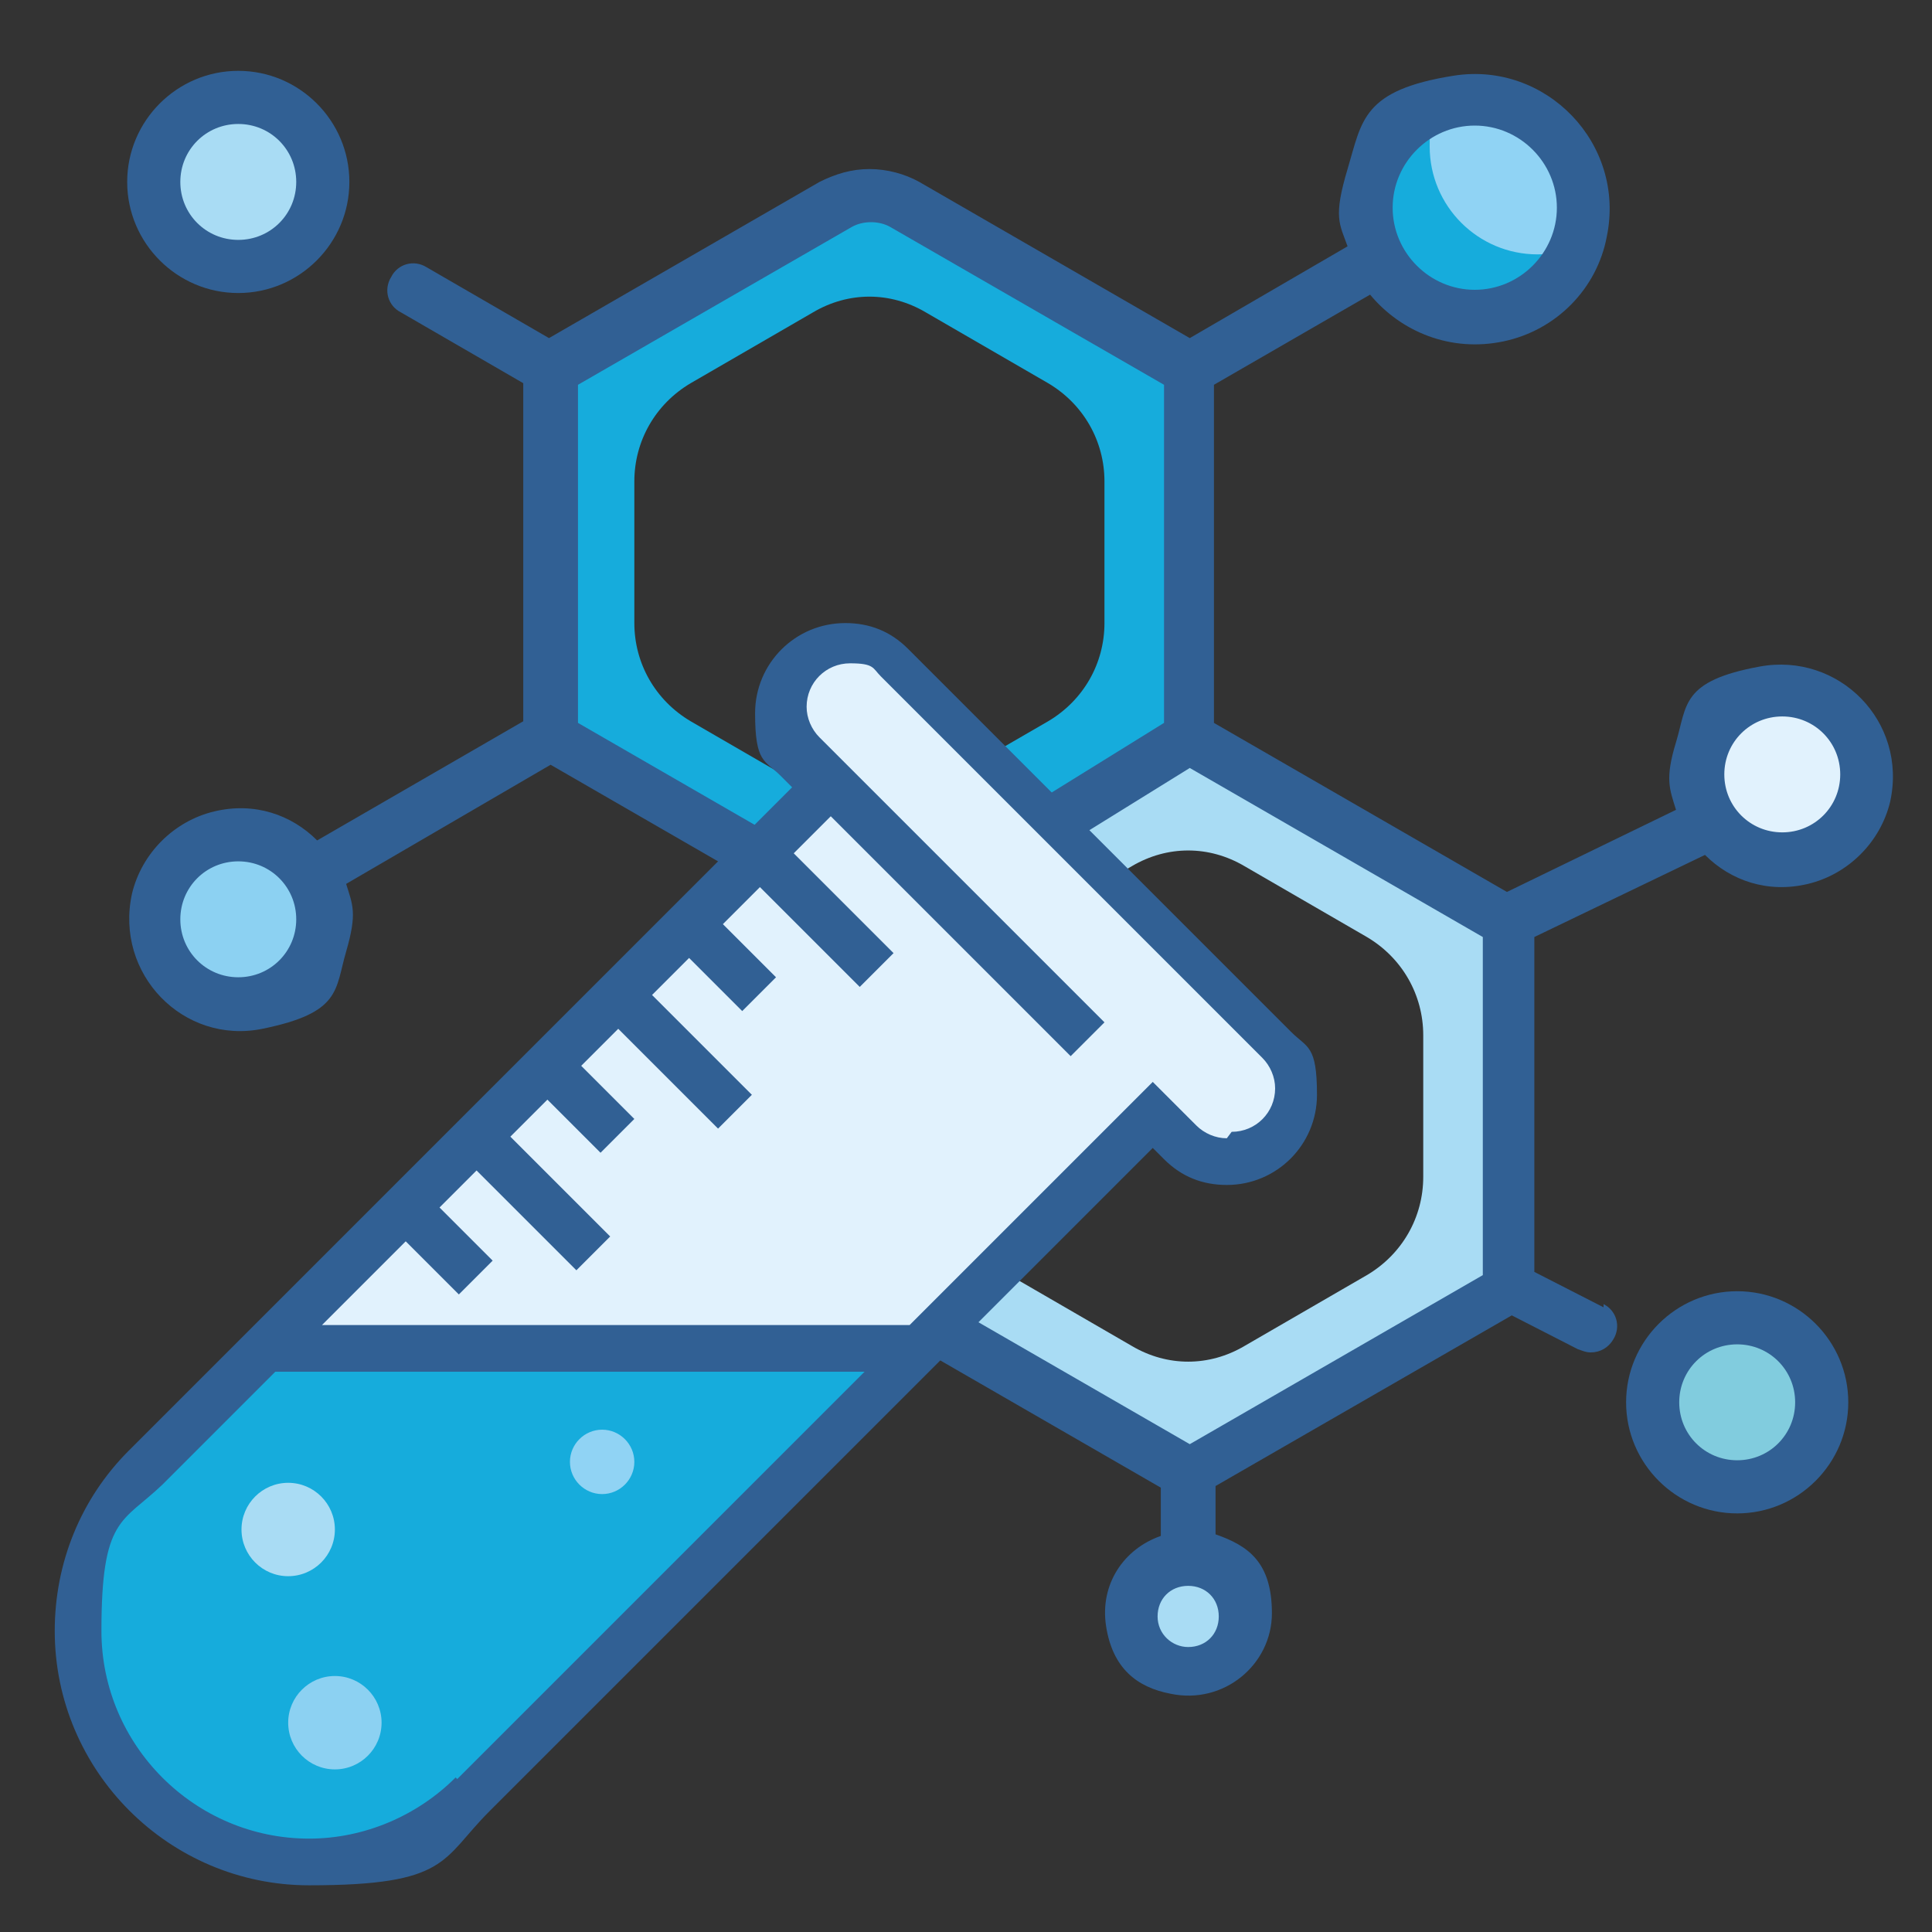
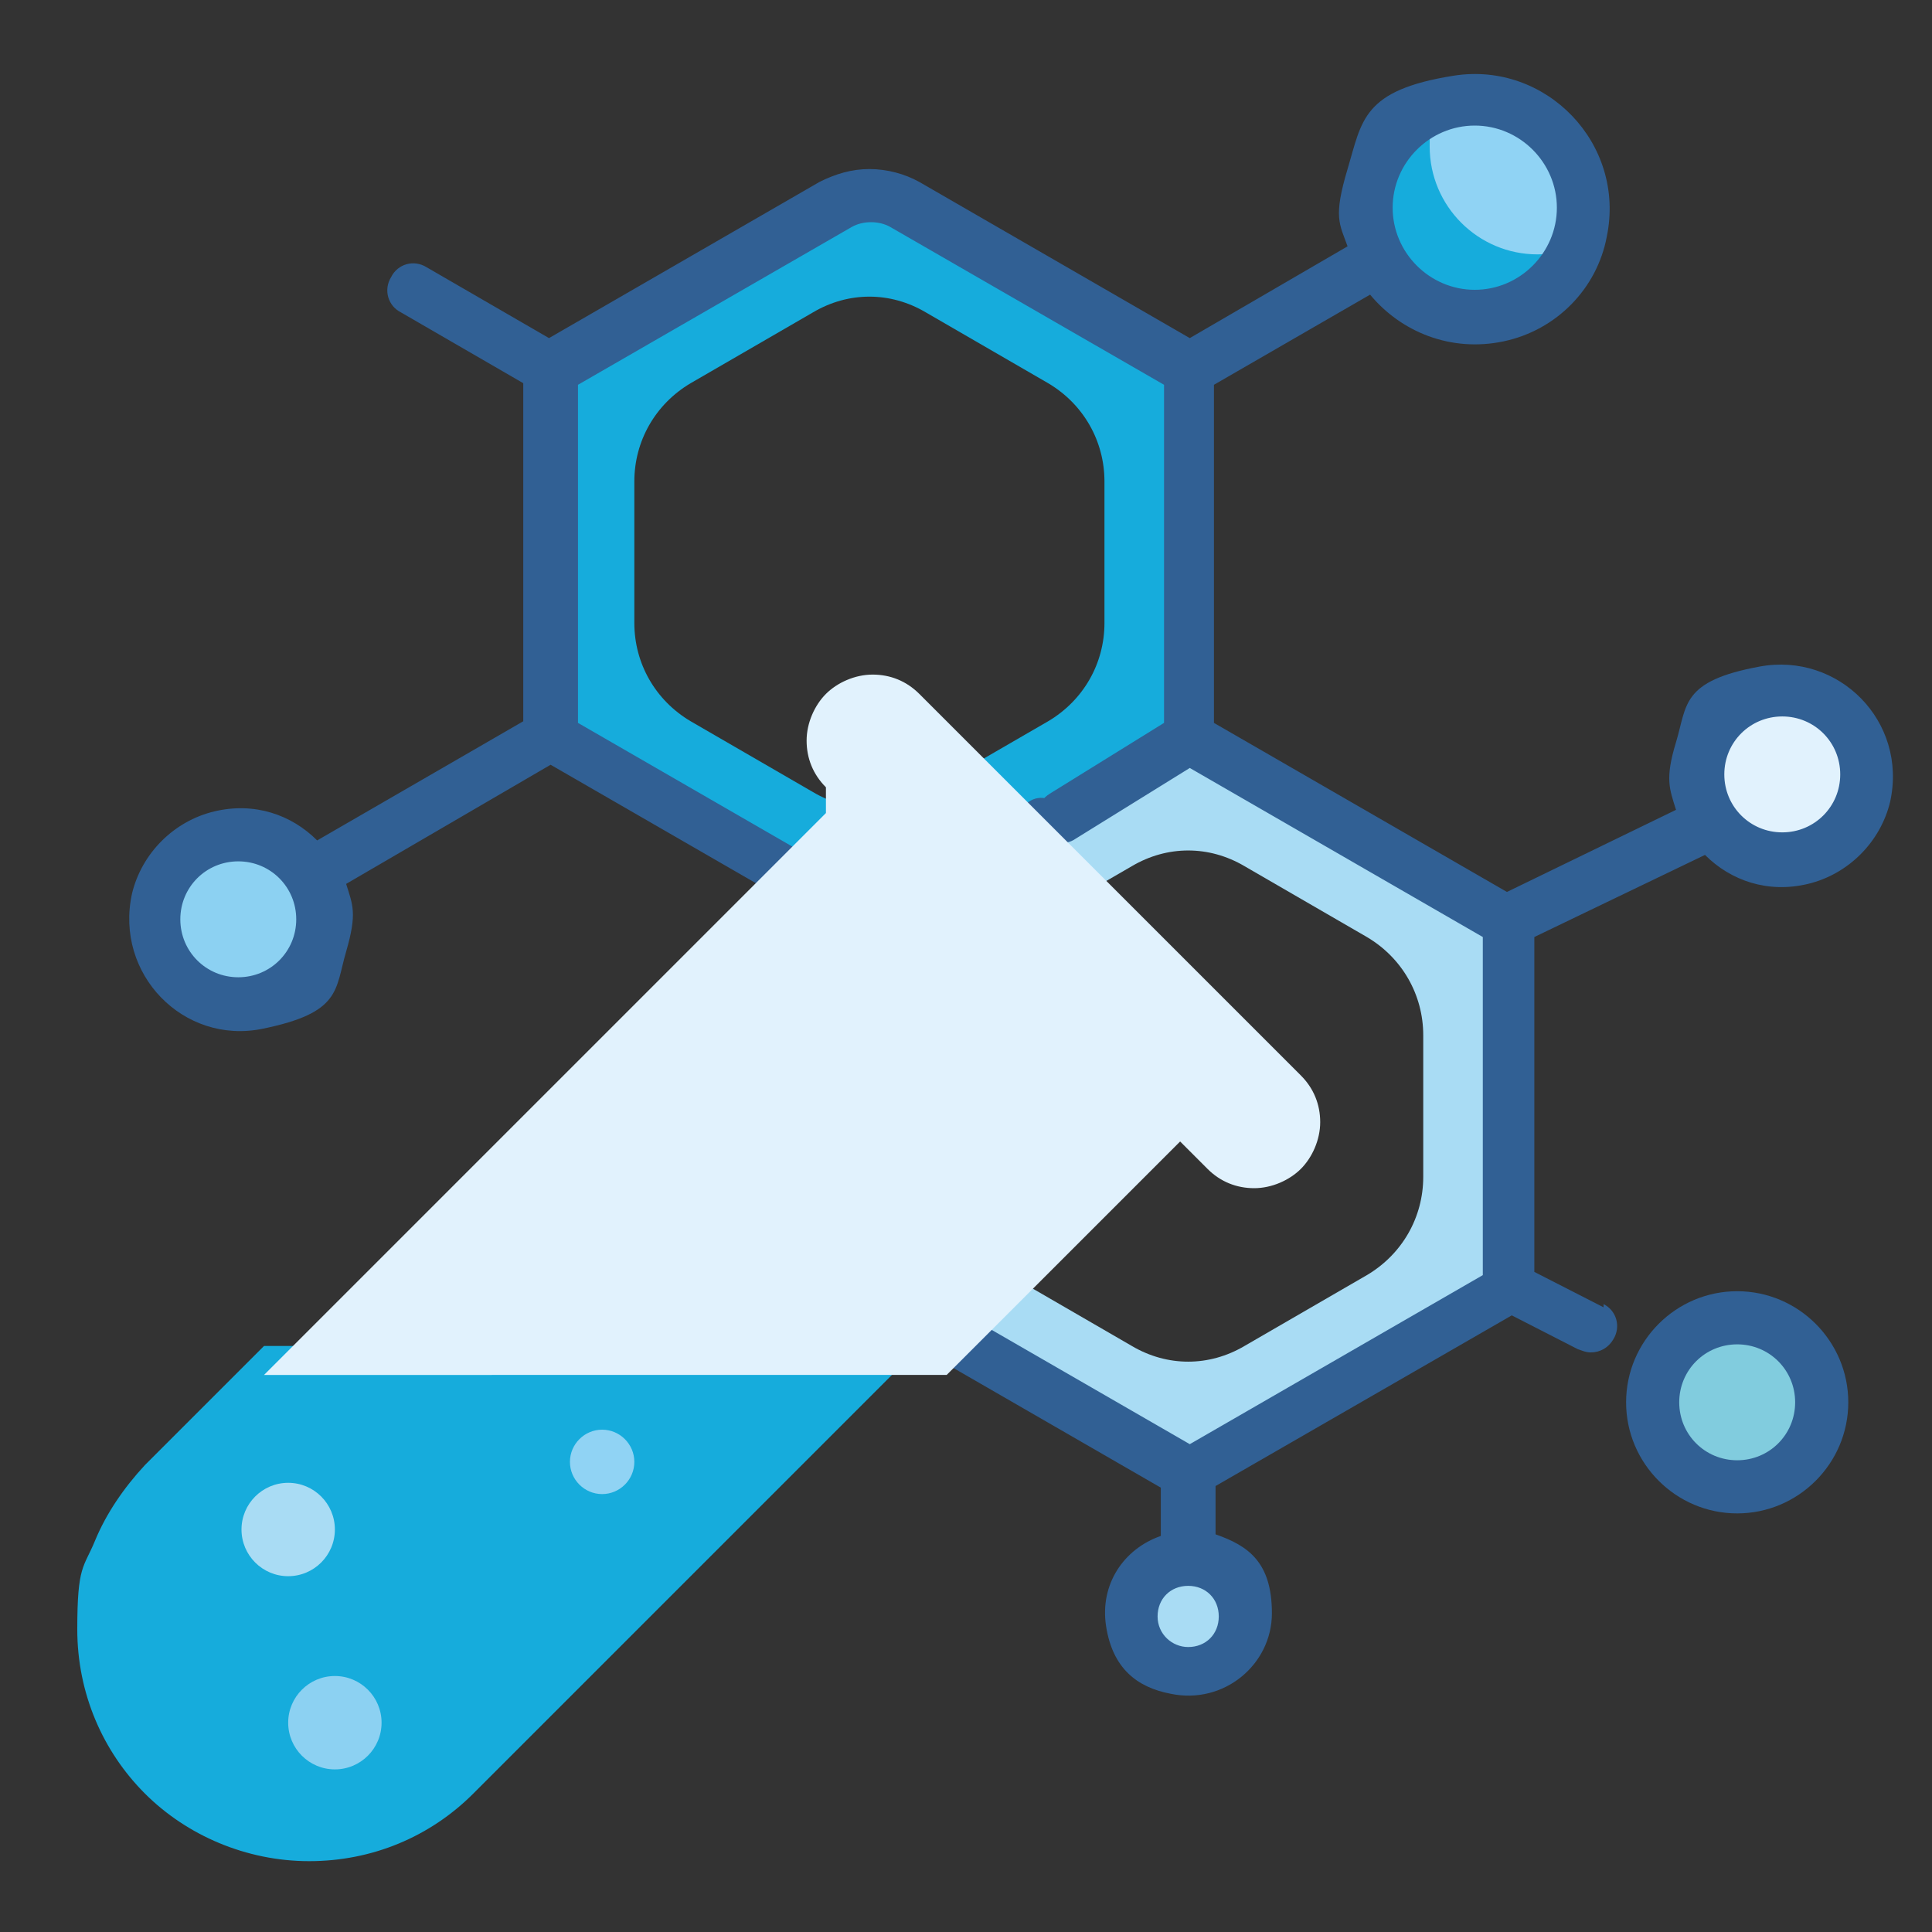
<svg xmlns="http://www.w3.org/2000/svg" id="UALjoven_Semana_Ciencia_2025" version="1.1" viewBox="0 0 120 120">
  <rect x="0" y="0" width="120" height="120" fill="#333333" stroke="none" />
  <defs>
    <style>
      .st0 {
        fill: #316094;
      }

      .st1 {
        fill: #a9dcf4;
      }

      .st2 {
        fill: #81ccde;
      }

      .st3 {
        fill: #8cd1f2;
      }

      .st4 {
        fill: #e1f2fd;
      }

      .st5 {
        fill: #90d3f4;
      }

      .st6 {
        fill: #45bfe9;
      }

      .st7 {
        fill: #16acdc;
      }
    </style>
  </defs>
  <g id="Quimica">
    <path class="st7" d="M54,11.3l-19.9,11.5v22.9l19.9,11.5,19.9-11.5v-22.9l-19.9-11.5ZM68.6,38.7c0,2.5-1.3,4.8-3.5,6.1l-7.6,4.4c-2.2,1.3-4.8,1.3-7,0l-7.6-4.4c-2.2-1.3-3.5-3.6-3.5-6.1v-8.8c0-2.5,1.3-4.8,3.5-6.1l7.6-4.4c2.2-1.3,4.8-1.3,7,0l7.6,4.4c2.2,1.3,3.5,3.6,3.5,6.1v8.8Z" />
    <path class="st1" d="M73.8,45.7l-19.9,11.5v22.9l19.9,11.5,19.9-11.5v-22.9l-19.9-11.5ZM88.4,73.1c0,2.5-1.3,4.8-3.5,6.1l-7.6,4.4c-2.2,1.3-4.8,1.3-7,0l-7.6-4.4c-2.2-1.3-3.5-3.6-3.5-6.1v-8.8c0-2.5,1.3-4.8,3.5-6.1l7.6-4.4c2.2-1.3,4.8-1.3,7,0l7.6,4.4c2.2,1.3,3.5,3.6,3.5,6.1v8.8Z" />
    <circle class="st1" cx="73.8" cy="100.4" r="3.5" />
-     <circle class="st1" cx="15" cy="11.3" r="5.3" />
    <circle class="st6" cx="36.1" cy="90.1" r="6.7" />
    <circle class="st5" cx="91.6" cy="12.9" r="6.7" />
    <circle class="st3" cx="14.8" cy="57.1" r="5.3" />
    <circle class="st4" cx="110.7" cy="48.1" r="5.3" />
    <circle class="st2" cx="107.9" cy="87.1" r="5.3" />
    <path class="st7" d="M95.5,15.8c-3.7,0-6.7-3-6.7-6.7s.2-1.7.5-2.4c-2.5,1-4.3,3.4-4.3,6.2s3,6.7,6.7,6.7,5.3-1.8,6.2-4.3c-.8.3-1.6.5-2.4.5Z" />
    <path class="st7" d="M39.9,93c-3.7,0-6.7-3-6.7-6.7s.2-1.7.5-2.4c-2.5,1-4.3,3.4-4.3,6.2s3,6.7,6.7,6.7,5.3-1.8,6.2-4.3c-.8.3-1.6.5-2.4.5Z" />
    <path class="st0" d="M99.6,81.2l-4.3-2.2v-20.8l10.6-5.1c1.6,1.6,3.9,2.4,6.4,1.8s4.5-2.6,5.1-5.1c1.1-5-3.2-9.3-8.1-8.4s-4.5,2.4-5.2,4.7-.4,2.9,0,4.2l-10.5,5.1-18.2-10.5v-21l9.7-5.6c1.9,2.3,5,3.6,8.3,2.9s5.8-3.3,6.4-6.5c1.2-5.8-3.8-10.9-9.5-10s-5.7,2.8-6.6,5.8-.5,3.4,0,4.8l-9.8,5.7-16.8-9.7c-.9-.5-2-.8-3.1-.8h0c-1.1,0-2.1.3-3.1.8l-16.8,9.7-7.6-4.4c-.8-.5-1.8-.2-2.2.6-.5.8-.2,1.8.6,2.2l7.6,4.4v21l-12.8,7.4c-1.6-1.6-3.9-2.4-6.4-1.8s-4.5,2.6-5.1,5.1c-1.1,5,3.2,9.4,8.1,8.4s4.5-2.4,5.2-4.8.4-2.9,0-4.2l12.7-7.4,18.2,10.5v21l-9.7,5.6c-1.9-2.3-5-3.6-8.3-2.9s-5.8,3.3-6.4,6.5c-1.2,5.8,3.8,10.9,9.5,10,3.1-.5,5.7-2.8,6.6-5.8s.5-3.4,0-4.8l9.8-5.7,18.2,10.5v3c-2.3.8-3.8,3-3.4,5.6s1.9,3.8,4,4.2c3.3.7,6.3-1.8,6.3-5s-1.5-4.2-3.5-4.9v-3l18.4-10.6,4.1,2.1c.3.1.5.2.8.2.6,0,1.1-.3,1.4-.8.5-.8.2-1.8-.6-2.2ZM91.6,7.8c2.8,0,5.1,2.3,5.1,5.1s-2.3,5.1-5.1,5.1-5.1-2.3-5.1-5.1,2.3-5.1,5.1-5.1ZM36.1,95.2c-2.8,0-5.1-2.3-5.1-5.1s2.3-5.1,5.1-5.1,5.1,2.3,5.1,5.1-2.3,5.1-5.1,5.1ZM110.7,44.5c2,0,3.6,1.6,3.6,3.6s-1.6,3.6-3.6,3.6-3.6-1.6-3.6-3.6,1.6-3.6,3.6-3.6ZM14.8,60.7c-2,0-3.6-1.6-3.6-3.6s1.6-3.6,3.6-3.6,3.6,1.6,3.6,3.6-1.6,3.6-3.6,3.6ZM73.8,102.3c-1,0-1.9-.8-1.9-1.9s.8-1.9,1.9-1.9,1.9.8,1.9,1.9-.8,1.9-1.9,1.9ZM92.1,79.2l-18.2,10.5-18.2-10.5v-21l9.8-5.6c.8-.5,1.1-1.5.6-2.2-.5-.8-1.5-1.1-2.2-.6l-9.8,5.6-18.2-10.5v-21l17-9.8c.7-.4,1.7-.4,2.4,0l17,9.8v21l-7.1,4.4c-.8.5-1.1,1.5-.6,2.2.5.8,1.5,1.1,2.2.6l7.1-4.4,18.2,10.5v21Z" />
    <path class="st0" d="M107.9,80.2c-3.8,0-6.9,3.1-6.9,6.9s3.1,6.9,6.9,6.9,6.9-3.1,6.9-6.9-3.1-6.9-6.9-6.9ZM107.9,90.7c-2,0-3.6-1.6-3.6-3.6s1.6-3.6,3.6-3.6,3.6,1.6,3.6,3.6-1.6,3.6-3.6,3.6Z" />
-     <path class="st0" d="M14.8,18.2c3.8,0,6.9-3.1,6.9-6.9s-3.1-6.9-6.9-6.9-6.9,3.1-6.9,6.9,3.1,6.9,6.9,6.9ZM14.8,7.7c2,0,3.6,1.6,3.6,3.6s-1.6,3.6-3.6,3.6-3.6-1.6-3.6-3.6,1.6-3.6,3.6-3.6Z" />
  </g>
  <g id="probeta">
    <path class="st7" d="M57.1,83.7l-27.7,27.7c-2.7,2.7-6.3,4.2-10.2,4.2s-7.6-1.6-10.2-4.2-4.2-6.2-4.2-10.2.4-3.8,1.1-5.5c.7-1.7,1.8-3.3,3.1-4.7l7.4-7.4h40.7Z" />
-     <path class="st4" d="M51.3,48.9l-1.7-1.7c-.8-.8-1.2-1.8-1.2-2.9s.5-2.2,1.2-2.9c.7-.7,1.8-1.2,2.9-1.2s2.1.4,2.9,1.2l23.7,23.7c.8.8,1.2,1.8,1.2,2.9s-.5,2.2-1.2,2.9c-.7.7-1.8,1.2-2.9,1.2s-2.1-.4-2.9-1.2l-1.7-1.7-14.5,14.5H16.4l34.9-34.9Z" />
-     <path class="st0" d="M56.4,40.3c-1.1-1.1-2.4-1.6-3.9-1.6-3.1,0-5.6,2.5-5.6,5.6s.6,2.9,1.6,3.9l.7.7L8,90.1c-3,3-4.6,7-4.6,11.2,0,8.7,7.1,15.8,15.8,15.8s8.2-1.6,11.2-4.6l41.2-41.2.7.7c1.1,1.1,2.4,1.6,3.9,1.6,3.1,0,5.6-2.5,5.6-5.6s-.6-2.9-1.6-3.9l-23.7-23.7ZM28.3,110.4c-2.4,2.4-5.7,3.8-9.1,3.8-7.1,0-12.9-5.8-12.9-12.9s1.3-6.7,3.8-9.1l7-7h36.6l-25.3,25.3ZM76.2,70.7c-.7,0-1.4-.3-1.9-.8l-2.7-2.7-15.1,15.1H20l5.2-5.2,3.3,3.3,2.1-2.1-3.3-3.3,2.3-2.3,6.2,6.2,2.1-2.1-6.2-6.2,2.3-2.3,3.3,3.3,2.1-2.1-3.3-3.3,2.3-2.3,6.2,6.2,2.1-2.1-6.2-6.2,2.3-2.3,3.3,3.3,2.1-2.1-3.3-3.3,2.3-2.3,6.2,6.2,2.1-2.1-6.2-6.2,2.3-2.3,14.9,14.9,2.1-2.1-17.7-17.7c-.5-.5-.8-1.2-.8-1.9,0-1.5,1.2-2.7,2.7-2.7s1.4.3,1.9.8l23.7,23.7c.5.5.8,1.2.8,1.9,0,1.5-1.2,2.7-2.7,2.7Z" />
+     <path class="st4" d="M51.3,48.9c-.8-.8-1.2-1.8-1.2-2.9s.5-2.2,1.2-2.9c.7-.7,1.8-1.2,2.9-1.2s2.1.4,2.9,1.2l23.7,23.7c.8.8,1.2,1.8,1.2,2.9s-.5,2.2-1.2,2.9c-.7.7-1.8,1.2-2.9,1.2s-2.1-.4-2.9-1.2l-1.7-1.7-14.5,14.5H16.4l34.9-34.9Z" />
    <path class="st1" d="M20.8,95c0,1.6-1.3,2.9-2.9,2.9s-2.9-1.3-2.9-2.9,1.3-2.9,2.9-2.9,2.9,1.3,2.9,2.9Z" />
    <path class="st3" d="M23.7,107c0,1.6-1.3,2.9-2.9,2.9s-2.9-1.3-2.9-2.9,1.3-2.9,2.9-2.9,2.9,1.3,2.9,2.9Z" />
    <path class="st5" d="M39.4,90.8c0,1.1-.9,2-2,2s-2-.9-2-2,.9-2,2-2,2,.9,2,2Z" />
  </g>
</svg>